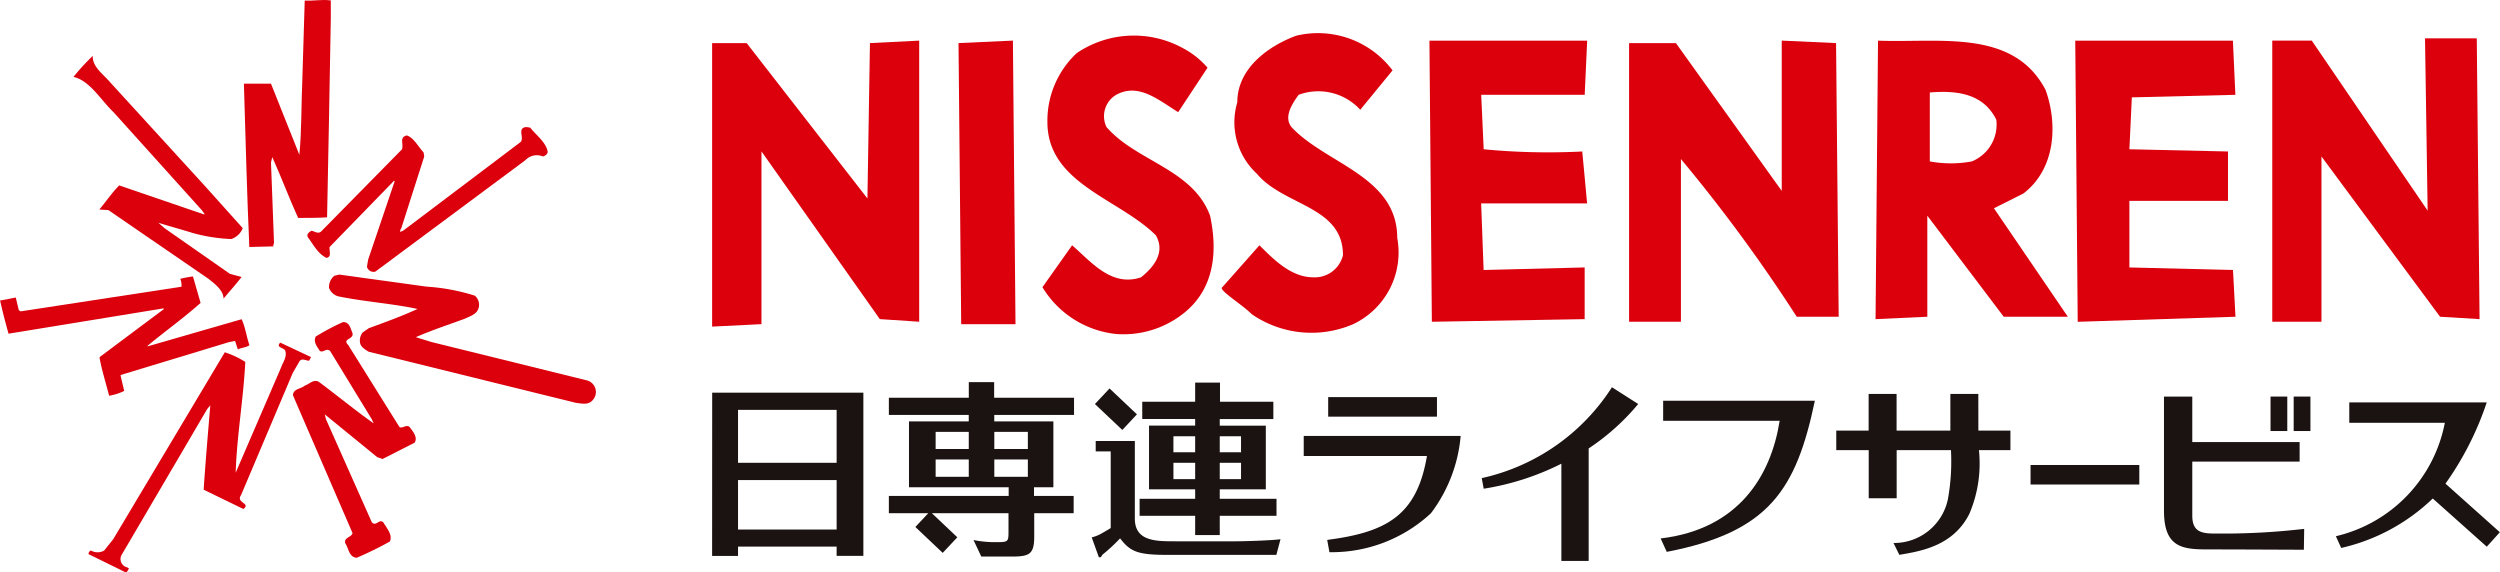
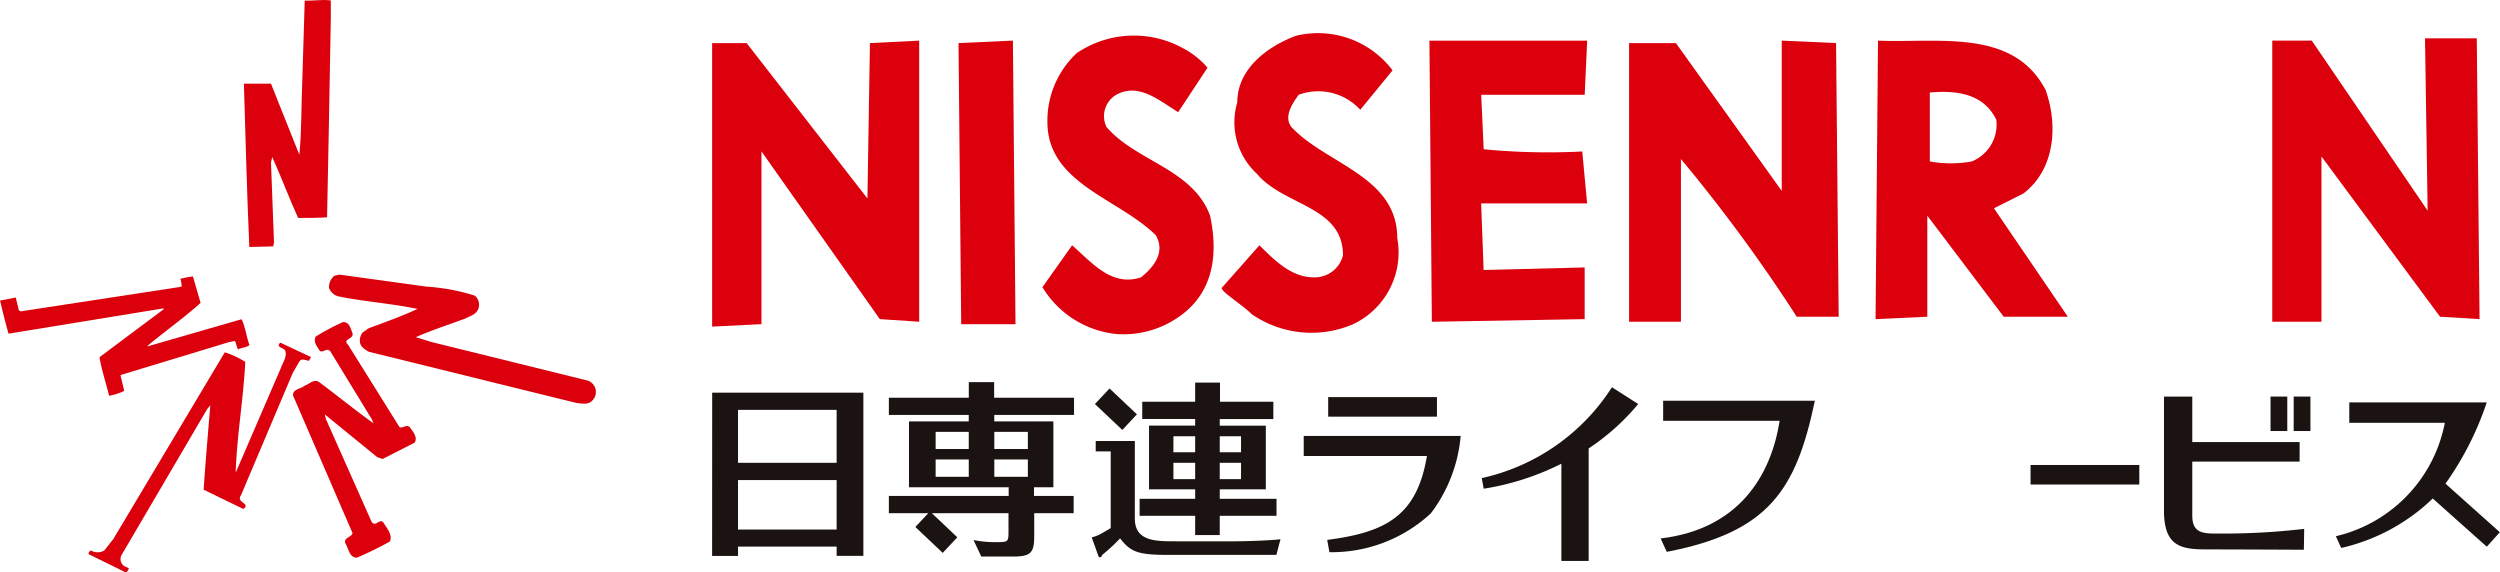
<svg xmlns="http://www.w3.org/2000/svg" width="134.158" height="30.719" viewBox="0 0 134.158 30.719">
  <g data-name="グループ 8224">
    <g data-name="グループ 8220" fill="#dc000c">
      <path data-name="パス 5017" d="M17.752.023v.972l-.1 5.562-.1 5.106c-.487.032-1.068.032-1.554.032-.484-1.065-.905-2.2-1.388-3.265l-.068.292.162 4.3c0 .067-.063.134-.031.2l-1.294.032c-.129-2.91-.2-5.788-.291-8.763h1.453l1.522 3.814c.129-1.26.1-2.715.16-4.008l.129-4.268c.462.028.913-.071 1.4-.006z" />
-       <path data-name="パス 5018" d="M4.979 2.998c-.032.581.548.97.907 1.39l5.14 5.626 2 2.229a.994.994 0 01-.615.585 9.01 9.01 0 01-2.069-.325c-.613-.192-1.229-.355-1.842-.549l.325.288 3.522 2.459.616.164c-.295.384-.647.774-.968 1.162 0-.453-.488-.809-.81-1.067l-5.367-3.684-.487-.033c.355-.421.68-.906 1.067-1.294l4.529 1.551h.062l-.161-.224-4.751-5.272c-.678-.645-1.26-1.684-2.136-1.876a11.82 11.82 0 011.038-1.13z" />
-       <path data-name="パス 5019" d="M28.453 6.846c.322.419.841.774.937 1.291 0 .132-.128.228-.257.259a.841.841 0 00-.939.2l-8.051 5.98a.367.367 0 01-.452-.259l.065-.386 1.422-4.2-.032-.032-3.459 3.557c-.03.226.128.517-.16.583-.454-.2-.711-.713-1-1.1-.1-.163.062-.292.193-.356.164.031.356.193.52.031l4.331-4.4c.1-.293-.162-.648.259-.746.39.13.614.614.9.908l.035.223-1.23 3.846a.365.365 0 00-.065.2l.163-.065 6.3-4.755c.223-.225-.2-.742.293-.807z" />
      <path data-name="パス 5020" d="M22.893 15.382a10.89 10.89 0 012.586.483.635.635 0 01.2.68c-.1.324-.454.421-.712.549-.875.325-1.779.616-2.653 1l.84.26 8.376 2.068a.644.644 0 01.259 1.069c-.229.257-.583.16-.874.128l-11.127-2.743c-.164-.1-.39-.229-.452-.422a.688.688 0 01.129-.616l.323-.224c.874-.322 1.778-.647 2.617-1.035-1.357-.291-2.876-.391-4.266-.679a.739.739 0 01-.483-.454.776.776 0 01.287-.646l.26-.066z" />
      <path data-name="パス 5021" d="M10.764 16.255c-.9.807-1.906 1.52-2.843 2.3v.032l5.045-1.456c.191.388.26.938.42 1.39-.16.13-.42.13-.616.227-.064-.129-.1-.324-.159-.451l-.325.063-5.752 1.746-.068.031.2.841a3 3 0 01-.81.259c-.162-.645-.419-1.455-.517-2.069L8.8 16.582l-.031-.033-8.31 1.358a32.43 32.43 0 01-.454-1.779l.841-.162.163.68.1.063 8.633-1.324a1.04 1.04 0 00-.066-.421 5.467 5.467 0 01.679-.13z" />
      <path data-name="パス 5022" d="M18.914 17.871c.1.354-.583.291-.225.646l2.748 4.4c.162.1.355-.161.547 0 .162.225.454.55.262.84l-1.715.873-.291-.1-2.812-2.294.064.259 2.459 5.528c.225.259.388-.194.613 0 .194.323.518.679.358 1.035a18.129 18.129 0 01-1.779.873c-.419-.033-.419-.483-.614-.776-.095-.323.355-.323.388-.55l-3.2-7.4c.033-.355.42-.322.647-.517.224-.063.454-.357.742-.2 1 .744 1.94 1.52 2.944 2.231l-.1-.225-2.232-3.654c-.227-.227-.452.226-.615-.1-.129-.194-.288-.42-.16-.68a12.626 12.626 0 011.455-.773c.354-.031.417.357.516.584z" />
      <path data-name="パス 5023" d="M16.584 19.359c-.159 0-.385-.162-.514.033l-.357.615-2.778 6.563c-.295.421.549.421.126.744l-2.132-1.035c.1-1.521.227-2.977.357-4.528l-.164.194-4.589 7.821a.454.454 0 00.192.645c.064.032.13.032.194.1-.065.1-.13.291-.259.162l-1.909-.937a.2.2 0 01.13-.194.707.707 0 00.712 0l.487-.614 5.983-10.022a4.66 4.66 0 011.1.516c-.1 2-.451 3.944-.516 5.946l2.427-5.624c.1-.291.355-.614.227-.937-.095-.162-.519-.162-.26-.42l1.651.776z" />
    </g>
    <g data-name="グループ 8221" fill="#dc000c">
      <path data-name="パス 5024" d="M59.901 5.086a1.334 1.334 0 00-.525 1.727c1.588 1.85 4.635 2.252 5.56 4.76.4 1.855.261 3.838-1.325 5.163a5.189 5.189 0 01-3.709 1.188 5.256 5.256 0 01-3.961-2.513l1.592-2.248c1.058.923 2.12 2.248 3.7 1.718.657-.529 1.325-1.32.795-2.252-1.987-1.979-5.821-2.774-5.821-6.081a4.963 4.963 0 011.577-3.7 5.467 5.467 0 015.7-.261A4.489 4.489 0 0164.8 3.634l-1.575 2.385c-1.063-.655-2.122-1.587-3.324-.933z" />
      <path data-name="パス 5025" d="M69.692 5.086c-.393.534-.795 1.2-.393 1.727 1.839 1.983 5.681 2.645 5.681 5.953a4.257 4.257 0 01-2.371 4.633 5.652 5.652 0 01-5.43-.534c-.525-.53-1.839-1.325-1.585-1.453l1.991-2.248c.8.795 1.714 1.718 2.9 1.718a1.555 1.555 0 001.583-1.187c0-2.641-3.175-2.641-4.617-4.368a3.756 3.756 0 01-1.053-3.838c0-1.851 1.711-3.038 3.162-3.573a5.009 5.009 0 015.169 1.86l-1.733 2.115a3.048 3.048 0 00-3.304-.805z" />
-       <path data-name="パス 5026" d="M114.27 8.01l5.291.119v2.65h-5.291v3.573l5.56.137.133 2.509-8.466.27-.132-15.086h8.46l.133 2.906-5.556.137z" />
      <path data-name="パス 5027" d="M133.061 17.125l-2.12-.128-6.364-8.6v8.868h-2.64V2.18h2.12l6.218 9.124-.141-9.248h2.778z" />
      <path data-name="パス 5028" d="M85.17 10.916h-5.687l.133 3.573 5.422-.137v2.774l-8.2.141-.13-15.086h8.465l-.133 2.906h-5.554l.133 2.923a36.063 36.063 0 005.29.119z" />
      <path data-name="パス 5029" d="M90.204 8.535v8.731h-2.782V2.313h2.513l5.679 7.931V2.179l2.915.133.141 14.684h-2.252a85.518 85.518 0 00-6.214-8.461z" />
      <path data-name="パス 5030" d="M49.327 17.266l-2.113-.141-6.351-9v9.27l-2.648.132V2.313h1.853l6.481 8.338.135-8.338 2.643-.133z" />
      <path data-name="パス 5031" d="M54.356 2.179l.139 15.219h-2.914l-.144-15.086z" />
      <path data-name="パス 5032" d="M109.774 4.83c.662 1.851.529 4.236-1.188 5.551l-1.585.795 3.966 5.821h-3.441l-4.1-5.423v5.423l-2.778.129.132-14.945c3.305.132 7.266-.659 8.994 2.649zm-6.214.133v3.7a6.228 6.228 0 002.252 0 2.134 2.134 0 001.316-2.239c-.662-1.338-1.982-1.594-3.569-1.461z" />
    </g>
    <g data-name="グループ 8223">
      <g data-name="グループ 8222" fill="#1a1311">
        <path data-name="パス 5033" d="M38.214 29.834h1.391v-.5h5.291v.494h1.435v-8.756h-8.113zm1.391-7.841h5.291v2.841h-5.291zm0 3.768h5.291v2.655h-5.291z" />
        <path data-name="長方形 5082" d="M71.275 21.31h5.837v1.049h-5.837z" />
        <path data-name="長方形 5083" d="M108.966 24.953h5.836v1.048h-5.836z" />
-         <path data-name="パス 5034" d="M106.163 21.14h-1.5v1.969h-2.886V21.14h-1.5v1.969H98.54v1.048h1.741v2.583h1.5v-2.583h2.914a11.44 11.44 0 01-.161 2.614 2.953 2.953 0 01-2.923 2.368l.313.635c1.188-.2 2.892-.484 3.758-2.2a6.886 6.886 0 00.514-3.42h1.69v-1.048h-1.72z" />
        <path data-name="パス 5035" d="M117.645 27.67v-2.9h5.76v-1.048h-5.76v-2.438h-1.519v6.126c0 1.965.983 2.073 2.34 2.073s5.167.018 5.167.018l.017-1.12a37.5 37.5 0 01-4.773.25c-.733.003-1.232-.086-1.232-.961z" />
        <path data-name="長方形 5084" d="M121.844 21.281h.899v1.849h-.899z" />
        <path data-name="長方形 5085" d="M123.086 21.281h.899v1.849h-.899z" />
        <path data-name="パス 5036" d="M53.349 21.343v-.835h-1.36v.835h-4.29v.924h4.287v.346h-3.207v3.536h5.35v.466h-6.43v.924h2.115l-.694.74 1.469 1.39.784-.836-1.367-1.294h4.113v1.039c0 .474-.041.514-.564.514a5.811 5.811 0 01-1.313-.112l.417.886h1.652c.947 0 1.189-.14 1.189-1.078v-1.249h2.116v-.924h-2.128v-.466h1.04v-3.536h-3.172v-.346h4.28v-.924h-4.287zm-1.362 4.242h-1.778v-.927h1.778zm0-1.491h-1.778v-.917h1.778zm1.371.564h1.8v.927h-1.8zm1.8-1.481v.917h-1.8v-.917z" />
        <path data-name="パス 5037" d="M63.076 29.048c-1.058 0-2.177 0-2.177-1.22v-4.161h-2.1v.555h.805v4.114c-.09.061-.352.211-.473.282a2.2 2.2 0 01-.545.222l.373 1.038c.01.03.05.03.07.03.05 0 .08-.05.131-.141a9.065 9.065 0 00.947-.877c.554.716.937.887 2.559.887h5.828l.222-.84c-.534.07-1.975.112-2.509.112z" />
        <path data-name="パス 5038" d="M64.136 28.712h1.32v-1.031h3.046v-.914h-3.046v-.507h2.472v-3.416h-2.472v-.355h2.876v-.929h-2.863v-1.027h-1.333v1.027h-2.839v.925h2.839v.355H61.66v3.42h2.476v.507h-2.981v.914h2.981zm1.32-5.3h1.142v.857h-1.142zm0 1.422h1.142v.877h-1.142zm-2.486-1.422h1.166v.857h-1.167zm0 2.3v-.877h1.166v.877z" />
        <path data-name="パス 5039" d="M61.011 22.235l-1.47-1.39-.784.837 1.47 1.39z" />
        <path data-name="パス 5040" d="M69.962 24.472h6.612c-.54 3.193-2.174 4.092-5.352 4.5l.119.66a7.821 7.821 0 005.443-2.085 8.01 8.01 0 001.6-4.153h-8.422z" />
        <path data-name="パス 5041" d="M79.515 25.657l.105.569a14.131 14.131 0 004.168-1.342v5.218h1.465v-6.038a12.2 12.2 0 002.658-2.384l-1.409-.9a11.138 11.138 0 01-6.987 4.877z" />
        <path data-name="パス 5042" d="M89.25 22.582h6.252c-.465 2.939-2.189 5.818-6.387 6.313l.329.72c5.488-1.064 6.943-3.329 7.948-8.112H89.25z" />
        <path data-name="パス 5043" d="M131.232 25.954a16.482 16.482 0 002.215-4.361h-7.377v1.095h5.128a7.758 7.758 0 01-5.847 6.087l.285.63a10.4 10.4 0 004.913-2.654l2.9 2.587.7-.777z" />
      </g>
    </g>
  </g>
</svg>